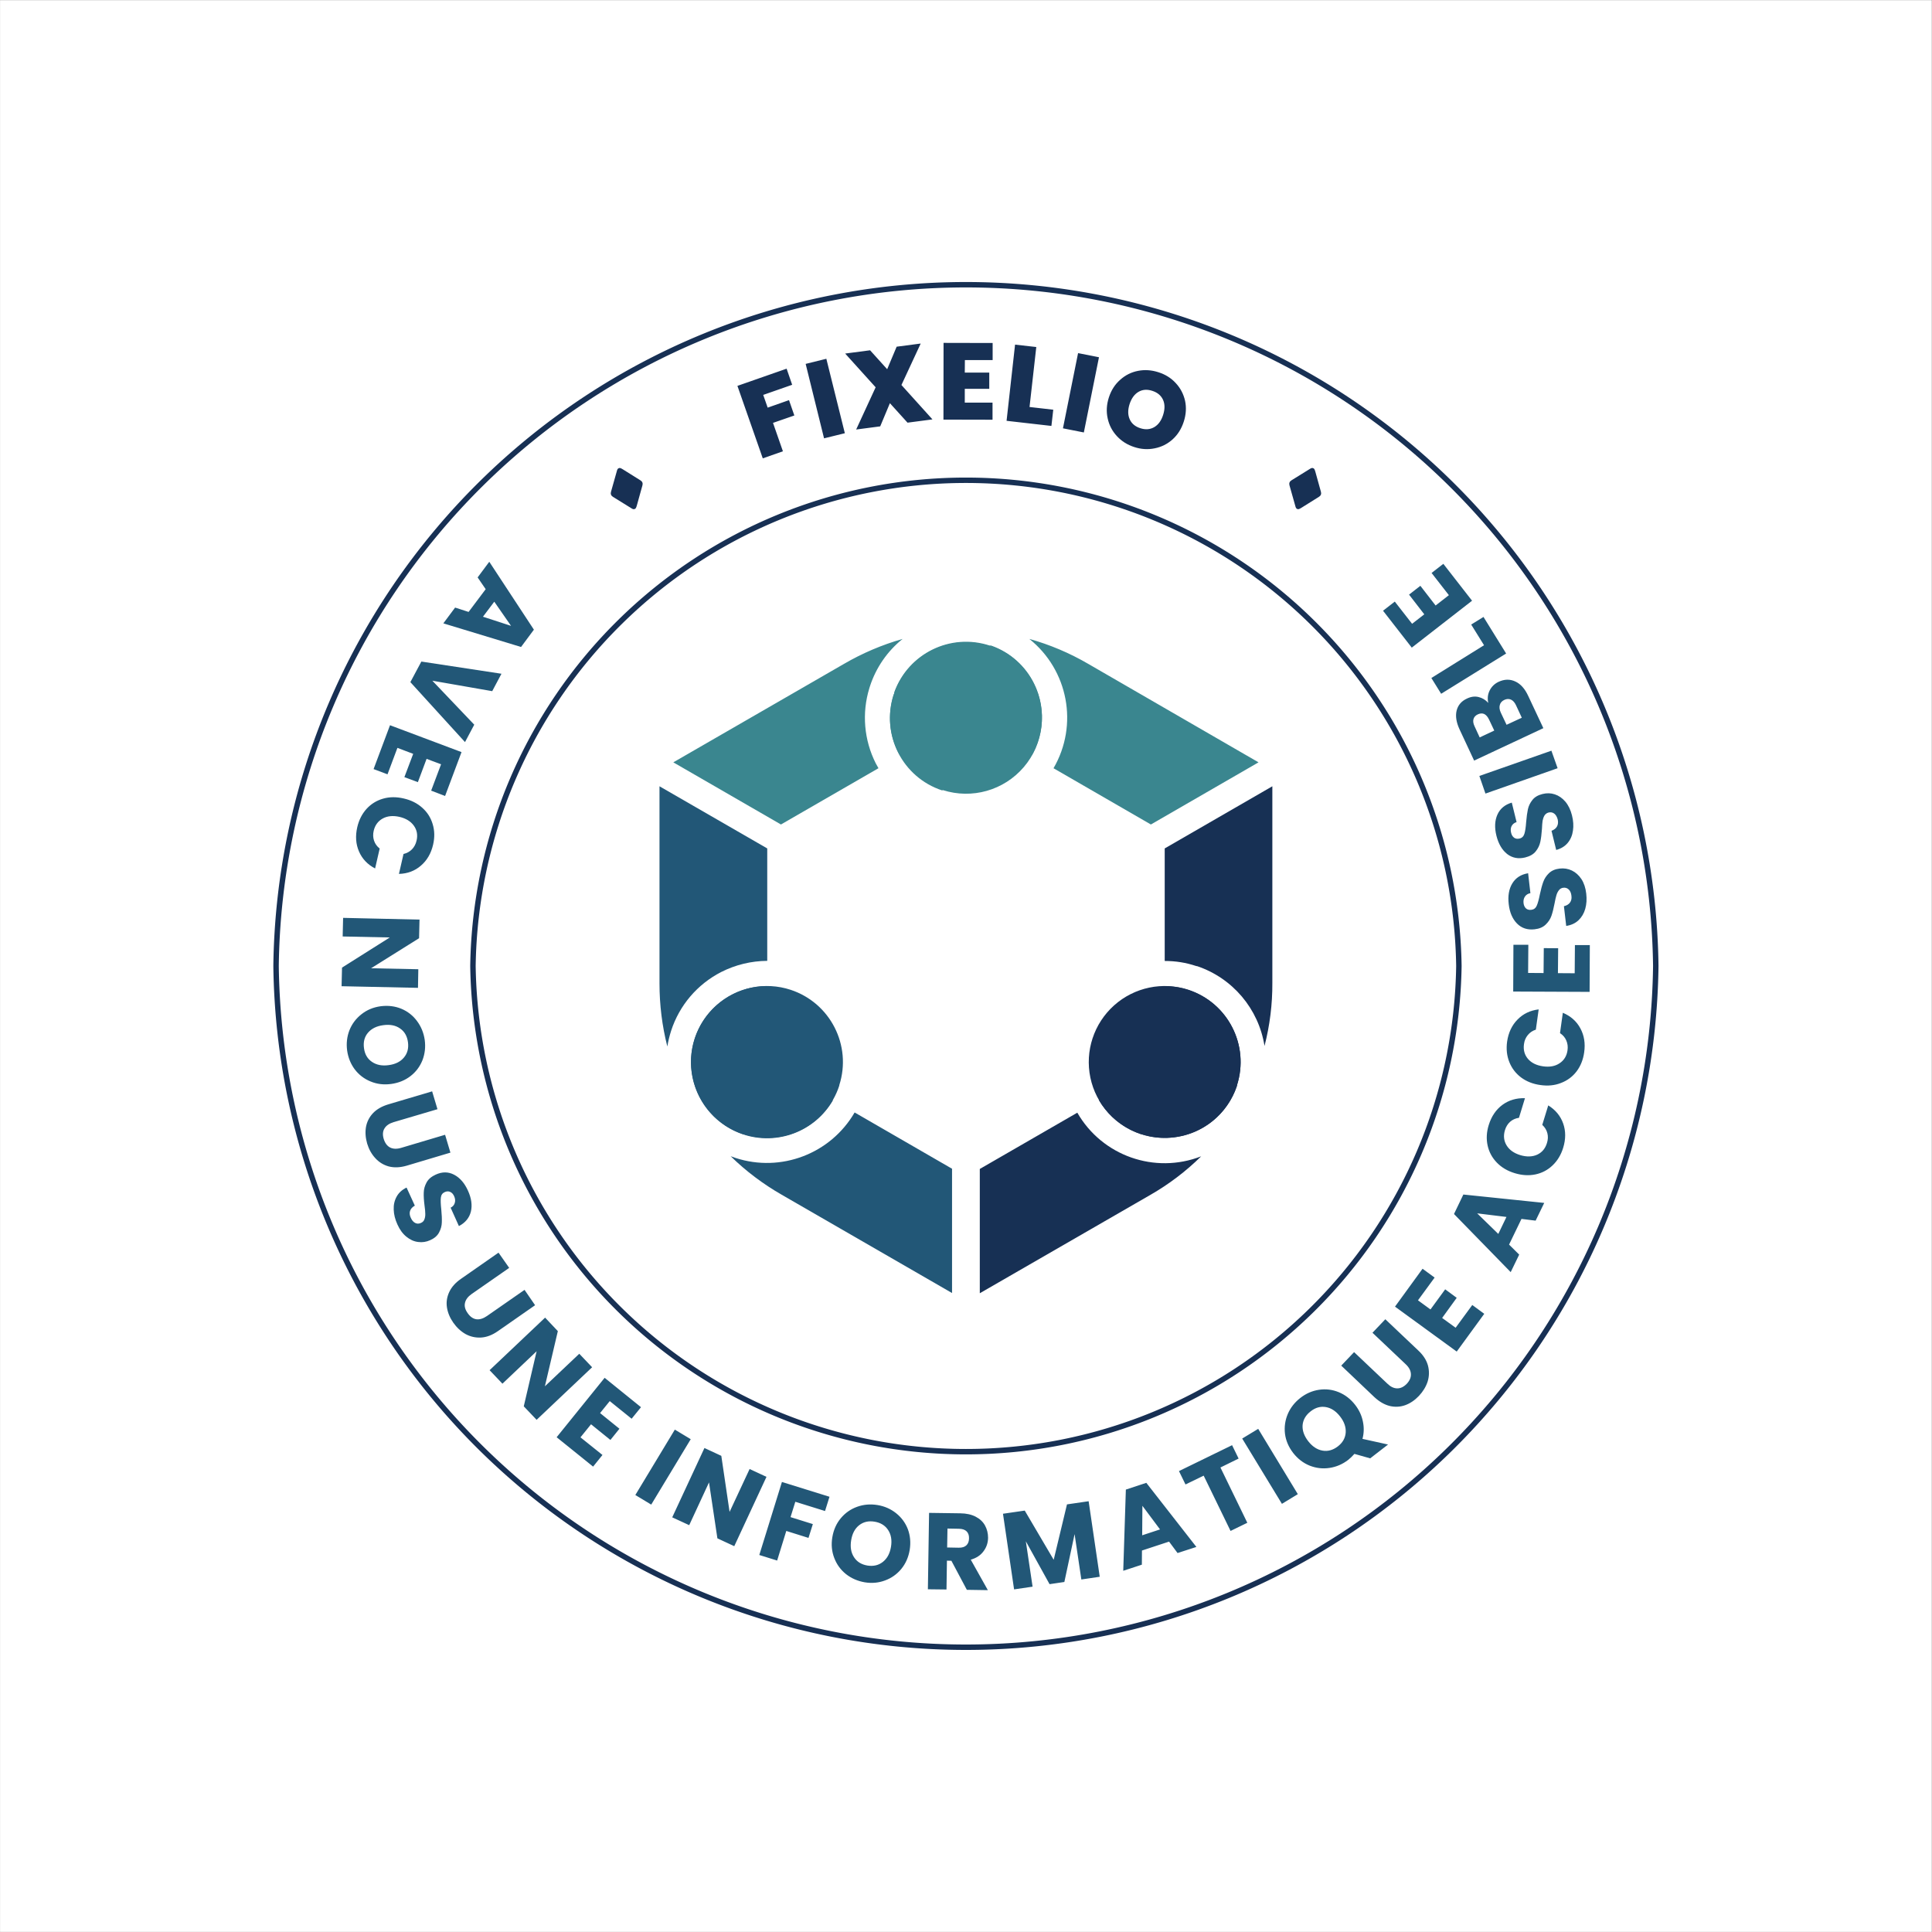
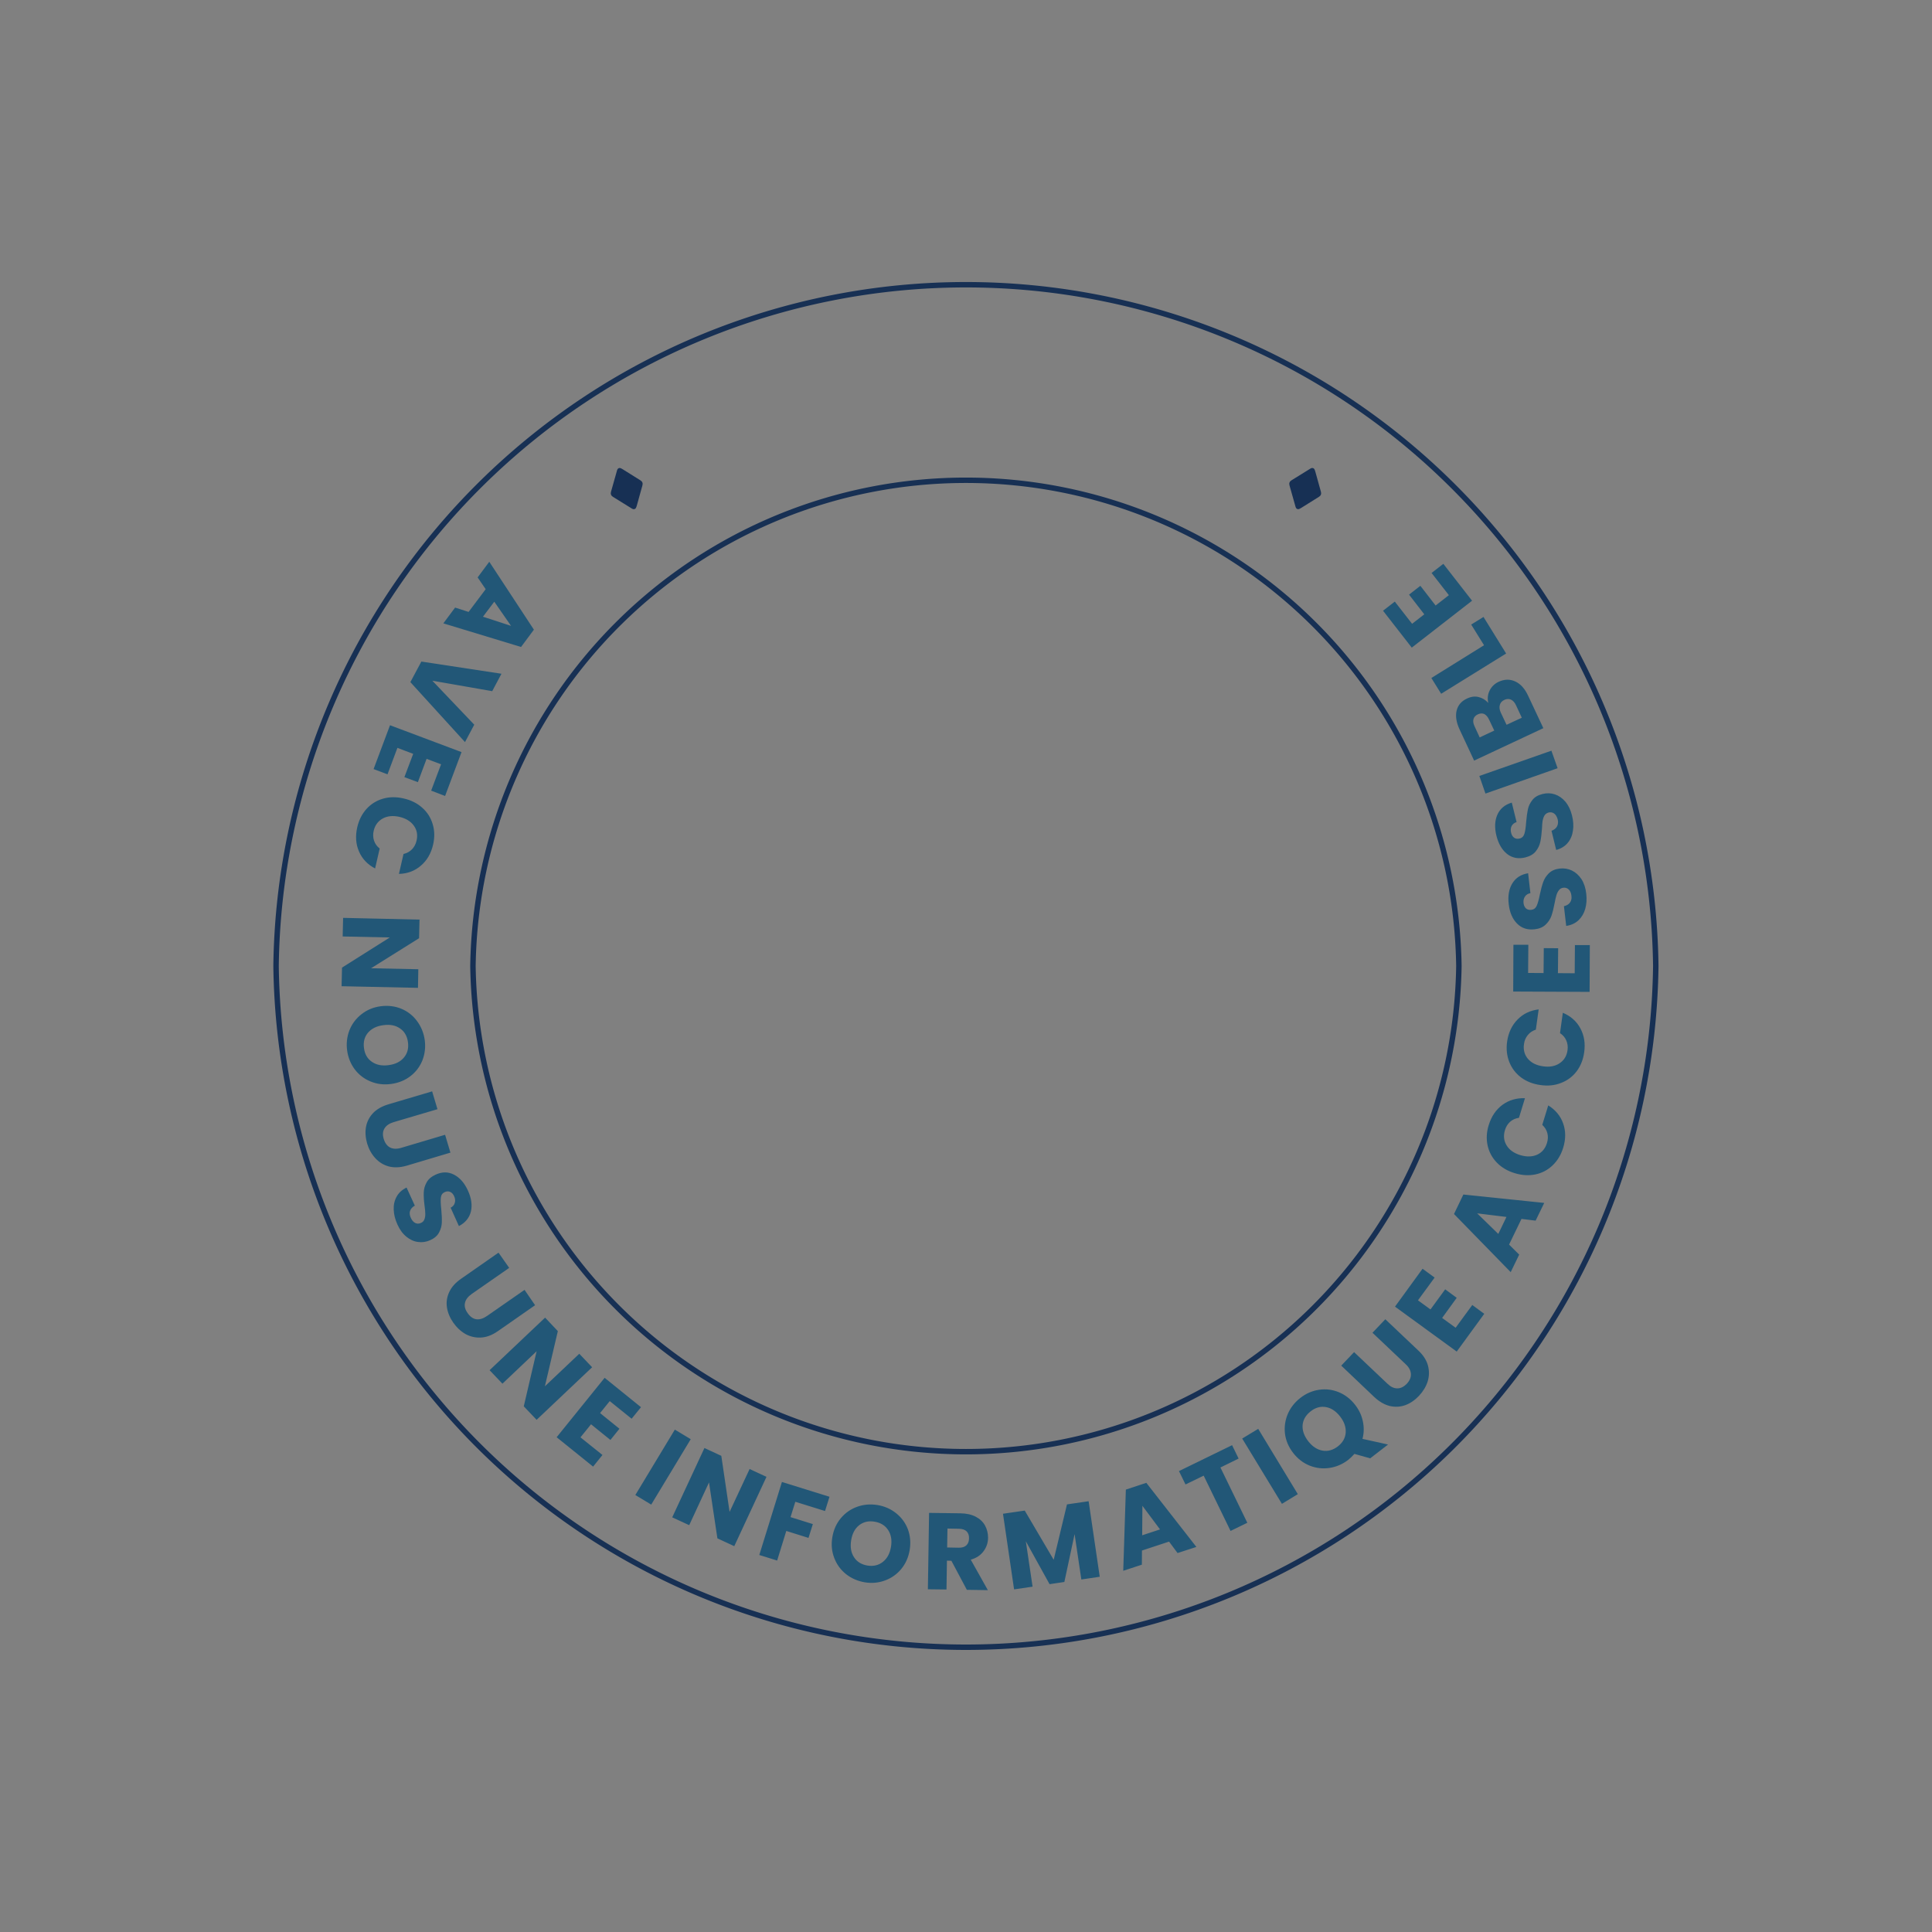
<svg xmlns="http://www.w3.org/2000/svg" version="1.1" viewBox="0 0 15.213 15.213">
  <rect x="0" y="0" width="15.213" height="15.213" fill="#808080" stroke="none" />
  <g transform="matrix(0.857,0,0,0.857,5.193,5.031)">
-     <rect width="17.749" height="17.749" x="-6.059" y="-5.869" fill="#ffffff" />
    <g>
-       <path d=" M 1.168 -2.483 L 1.219 -2.335 L 0.953 -2.242 L 0.994 -2.125 L 1.19 -2.194 L 1.239 -2.053 L 1.043 -1.985 L 1.134 -1.724 L 0.949 -1.659 L 0.716 -2.325 L 1.168 -2.483 M 1.533 -2.574 L 1.703 -1.89 L 1.512 -1.843 L 1.343 -2.527 L 1.533 -2.574 M 2.279 -1.987 L 2.117 -2.166 L 2.028 -1.953 L 1.807 -1.924 L 1.986 -2.312 L 1.706 -2.622 L 1.935 -2.652 L 2.092 -2.478 L 2.179 -2.685 L 2.4 -2.714 L 2.223 -2.333 L 2.508 -2.017 L 2.279 -1.987 M 2.806 -2.562 L 2.805 -2.447 L 3.03 -2.447 L 3.03 -2.298 L 2.805 -2.298 L 2.805 -2.171 L 3.06 -2.171 L 3.06 -2.014 L 2.609 -2.015 L 2.61 -2.72 L 3.061 -2.719 L 3.061 -2.562 L 2.806 -2.562 M 3.4 -2.131 L 3.618 -2.106 L 3.601 -1.957 L 3.189 -2.004 L 3.267 -2.704 L 3.462 -2.682 L 3.4 -2.131 M 4.038 -2.588 L 3.899 -1.897 L 3.707 -1.935 L 3.846 -2.626 L 4.038 -2.588 M 4.203 -1.863 Q 4.138 -1.933 4.118 -2.026 Q 4.097 -2.12 4.129 -2.219 Q 4.161 -2.318 4.233 -2.381 Q 4.304 -2.445 4.397 -2.463 Q 4.49 -2.481 4.585 -2.45 Q 4.68 -2.42 4.744 -2.35 Q 4.808 -2.281 4.829 -2.188 Q 4.849 -2.095 4.817 -1.996 Q 4.785 -1.897 4.714 -1.833 Q 4.642 -1.769 4.549 -1.751 Q 4.456 -1.732 4.362 -1.763 Q 4.268 -1.793 4.203 -1.863 M 4.546 -1.946 Q 4.602 -1.979 4.627 -2.057 Q 4.653 -2.137 4.627 -2.196 Q 4.6 -2.256 4.529 -2.279 Q 4.457 -2.303 4.401 -2.27 Q 4.345 -2.237 4.319 -2.157 Q 4.294 -2.078 4.32 -2.019 Q 4.346 -1.959 4.418 -1.936 Q 4.489 -1.913 4.546 -1.946" fill="#173054" fill-rule="nonzero" />
-     </g>
+       </g>
    <g>
      <path d=" M -1.754 -0.248 L -1.597 -0.457 L -1.671 -0.565 L -1.564 -0.709 L -1.154 -0.085 L -1.272 0.074 L -1.986 -0.143 L -1.878 -0.288 L -1.754 -0.248 M -1.622 -0.204 L -1.364 -0.12 L -1.518 -0.342 L -1.622 -0.204 M -1.787 0.948 L -2.289 0.397 L -2.188 0.208 L -1.452 0.32 L -1.537 0.48 L -2.087 0.384 L -1.702 0.788 L -1.787 0.948 M -2.007 1.152 L -2.14 1.102 L -2.22 1.316 L -2.344 1.27 L -2.263 1.056 L -2.408 1.001 L -2.499 1.244 L -2.627 1.196 L -2.476 0.793 L -1.819 1.04 L -1.97 1.443 L -2.098 1.394 L -2.007 1.152 M -2.18 1.551 Q -2.11 1.613 -2.084 1.702 Q -2.057 1.79 -2.08 1.89 Q -2.108 2.011 -2.192 2.083 Q -2.276 2.156 -2.394 2.159 L -2.352 1.976 Q -2.305 1.965 -2.274 1.933 Q -2.243 1.901 -2.232 1.853 Q -2.214 1.776 -2.257 1.716 Q -2.3 1.656 -2.389 1.635 Q -2.479 1.615 -2.543 1.65 Q -2.608 1.686 -2.626 1.763 Q -2.637 1.81 -2.623 1.853 Q -2.609 1.896 -2.571 1.926 L -2.613 2.109 Q -2.717 2.055 -2.761 1.953 Q -2.805 1.852 -2.777 1.73 Q -2.754 1.631 -2.692 1.562 Q -2.63 1.494 -2.541 1.468 Q -2.452 1.442 -2.35 1.466 Q -2.249 1.489 -2.18 1.551 M -2.921 3.191 L -2.917 3.02 L -2.478 2.743 L -2.911 2.734 L -2.907 2.563 L -2.205 2.579 L -2.209 2.75 L -2.65 3.026 L -2.216 3.035 L -2.219 3.206 L -2.921 3.191 M -2.849 3.596 Q -2.814 3.508 -2.739 3.449 Q -2.664 3.389 -2.562 3.375 Q -2.46 3.362 -2.372 3.398 Q -2.284 3.435 -2.228 3.511 Q -2.171 3.587 -2.157 3.685 Q -2.144 3.783 -2.178 3.871 Q -2.213 3.959 -2.288 4.017 Q -2.363 4.075 -2.465 4.089 Q -2.567 4.103 -2.655 4.066 Q -2.743 4.03 -2.8 3.955 Q -2.856 3.88 -2.87 3.782 Q -2.883 3.684 -2.849 3.596 M -2.642 3.886 Q -2.579 3.929 -2.488 3.916 Q -2.396 3.904 -2.348 3.846 Q -2.3 3.789 -2.311 3.706 Q -2.322 3.621 -2.384 3.579 Q -2.445 3.536 -2.538 3.549 Q -2.63 3.561 -2.679 3.619 Q -2.727 3.676 -2.715 3.761 Q -2.704 3.844 -2.642 3.886 M -2.04 4.321 L -2.443 4.44 Q -2.503 4.458 -2.527 4.498 Q -2.551 4.537 -2.534 4.594 Q -2.516 4.652 -2.475 4.673 Q -2.433 4.694 -2.373 4.676 L -1.97 4.556 L -1.921 4.72 L -2.323 4.84 Q -2.413 4.866 -2.487 4.847 Q -2.56 4.827 -2.611 4.771 Q -2.662 4.716 -2.686 4.637 Q -2.709 4.557 -2.697 4.485 Q -2.684 4.413 -2.633 4.358 Q -2.581 4.303 -2.49 4.276 L -2.089 4.157 L -2.04 4.321 M -2.442 5.244 Q -2.445 5.178 -2.415 5.124 Q -2.386 5.071 -2.324 5.041 L -2.248 5.207 Q -2.282 5.226 -2.292 5.256 Q -2.301 5.285 -2.285 5.319 Q -2.27 5.353 -2.245 5.366 Q -2.22 5.379 -2.192 5.366 Q -2.168 5.356 -2.16 5.333 Q -2.151 5.31 -2.152 5.282 Q -2.152 5.254 -2.159 5.205 Q -2.168 5.135 -2.166 5.087 Q -2.165 5.039 -2.14 4.994 Q -2.116 4.949 -2.056 4.922 Q -1.967 4.881 -1.887 4.923 Q -1.807 4.965 -1.76 5.069 Q -1.712 5.174 -1.733 5.262 Q -1.755 5.349 -1.843 5.395 L -1.919 5.226 Q -1.889 5.211 -1.881 5.182 Q -1.872 5.153 -1.887 5.12 Q -1.9 5.091 -1.923 5.081 Q -1.946 5.07 -1.974 5.083 Q -2.005 5.097 -2.009 5.134 Q -2.013 5.171 -2.005 5.242 Q -1.998 5.314 -2 5.361 Q -2.001 5.408 -2.025 5.453 Q -2.048 5.498 -2.106 5.524 Q -2.16 5.549 -2.218 5.541 Q -2.275 5.534 -2.325 5.493 Q -2.376 5.452 -2.408 5.38 Q -2.44 5.31 -2.442 5.244 M -1.381 5.779 L -1.726 6.019 Q -1.777 6.055 -1.787 6.1 Q -1.798 6.145 -1.763 6.194 Q -1.729 6.244 -1.683 6.251 Q -1.637 6.257 -1.585 6.221 L -1.24 5.981 L -1.143 6.122 L -1.486 6.361 Q -1.564 6.415 -1.64 6.419 Q -1.716 6.423 -1.782 6.387 Q -1.847 6.35 -1.895 6.282 Q -1.942 6.214 -1.953 6.142 Q -1.964 6.07 -1.932 6.001 Q -1.9 5.932 -1.823 5.879 L -1.479 5.639 L -1.381 5.779 M -1.129 7.175 L -1.247 7.051 L -1.129 6.545 L -1.443 6.843 L -1.561 6.719 L -1.051 6.236 L -0.934 6.36 L -1.053 6.867 L -0.737 6.568 L -0.619 6.692 L -1.129 7.175 M -0.457 7.003 L -0.546 7.113 L -0.368 7.257 L -0.451 7.36 L -0.629 7.216 L -0.726 7.336 L -0.524 7.498 L -0.61 7.605 L -0.945 7.335 L -0.504 6.789 L -0.17 7.059 L -0.256 7.165 L -0.457 7.003 M 0.287 7.353 L -0.076 7.954 L -0.222 7.866 L 0.141 7.265 L 0.287 7.353 M 0.687 8.336 L 0.532 8.264 L 0.455 7.75 L 0.273 8.143 L 0.117 8.071 L 0.413 7.434 L 0.568 7.506 L 0.644 8.021 L 0.828 7.627 L 0.983 7.699 L 0.687 8.336 M 1.562 7.882 L 1.521 8.013 L 1.248 7.928 L 1.204 8.069 L 1.409 8.133 L 1.369 8.26 L 1.165 8.196 L 1.081 8.468 L 0.917 8.417 L 1.125 7.746 L 1.562 7.882 M 1.714 8.593 Q 1.64 8.534 1.606 8.445 Q 1.571 8.355 1.588 8.254 Q 1.605 8.152 1.666 8.079 Q 1.727 8.006 1.816 7.974 Q 1.905 7.942 2.003 7.958 Q 2.1 7.974 2.174 8.033 Q 2.248 8.092 2.282 8.18 Q 2.315 8.269 2.299 8.37 Q 2.282 8.472 2.221 8.546 Q 2.16 8.619 2.072 8.651 Q 1.984 8.684 1.886 8.668 Q 1.788 8.651 1.714 8.593 M 2.053 8.48 Q 2.112 8.433 2.127 8.342 Q 2.142 8.251 2.101 8.188 Q 2.06 8.125 1.977 8.111 Q 1.894 8.097 1.835 8.143 Q 1.776 8.189 1.761 8.282 Q 1.746 8.374 1.787 8.437 Q 1.827 8.5 1.911 8.514 Q 1.994 8.527 2.053 8.48 M 2.824 8.737 L 2.682 8.47 L 2.641 8.469 L 2.637 8.734 L 2.466 8.732 L 2.477 8.03 L 2.764 8.034 Q 2.847 8.035 2.905 8.065 Q 2.963 8.095 2.991 8.146 Q 3.019 8.197 3.019 8.259 Q 3.018 8.329 2.977 8.383 Q 2.937 8.438 2.86 8.46 L 3.017 8.74 L 2.824 8.737 M 2.643 8.348 L 2.749 8.35 Q 2.796 8.351 2.82 8.328 Q 2.844 8.305 2.844 8.263 Q 2.845 8.223 2.822 8.2 Q 2.799 8.177 2.752 8.176 L 2.646 8.174 L 2.643 8.348 M 3.943 7.923 L 4.045 8.617 L 3.876 8.642 L 3.814 8.225 L 3.72 8.665 L 3.584 8.685 L 3.366 8.291 L 3.428 8.708 L 3.258 8.733 L 3.156 8.038 L 3.356 8.009 L 3.622 8.461 L 3.744 7.952 L 3.943 7.923 M 4.682 8.294 L 4.433 8.376 L 4.432 8.506 L 4.261 8.562 L 4.285 7.816 L 4.473 7.754 L 4.933 8.343 L 4.76 8.399 L 4.682 8.294 M 4.599 8.182 L 4.437 7.965 L 4.435 8.236 L 4.599 8.182 M 5.261 7.408 L 5.321 7.531 L 5.154 7.613 L 5.401 8.121 L 5.247 8.196 L 5 7.688 L 4.833 7.769 L 4.773 7.646 L 5.261 7.408 M 5.501 7.258 L 5.865 7.858 L 5.719 7.947 L 5.354 7.347 L 5.501 7.258 M 6.53 7.529 L 6.385 7.488 Q 6.358 7.519 6.328 7.543 Q 6.25 7.603 6.156 7.617 Q 6.063 7.631 5.974 7.596 Q 5.885 7.56 5.822 7.479 Q 5.759 7.397 5.747 7.303 Q 5.736 7.208 5.773 7.121 Q 5.81 7.035 5.888 6.974 Q 5.966 6.913 6.06 6.899 Q 6.153 6.885 6.241 6.921 Q 6.329 6.957 6.392 7.038 Q 6.447 7.109 6.463 7.191 Q 6.48 7.272 6.459 7.35 L 6.694 7.402 L 6.53 7.529 M 6.092 7.458 Q 6.165 7.471 6.233 7.419 Q 6.299 7.368 6.305 7.293 Q 6.31 7.217 6.254 7.145 Q 6.197 7.071 6.123 7.058 Q 6.049 7.045 5.983 7.097 Q 5.916 7.149 5.909 7.223 Q 5.903 7.297 5.961 7.372 Q 6.018 7.445 6.092 7.458 M 6.382 6.553 L 6.687 6.842 Q 6.732 6.886 6.778 6.886 Q 6.824 6.887 6.866 6.844 Q 6.907 6.8 6.904 6.754 Q 6.902 6.707 6.856 6.664 L 6.551 6.375 L 6.669 6.251 L 6.973 6.539 Q 7.041 6.603 7.061 6.677 Q 7.08 6.751 7.058 6.823 Q 7.035 6.894 6.978 6.955 Q 6.921 7.015 6.853 7.04 Q 6.784 7.065 6.71 7.048 Q 6.637 7.03 6.568 6.966 L 6.264 6.677 L 6.382 6.553 M 6.969 6.077 L 7.084 6.161 L 7.219 5.976 L 7.325 6.054 L 7.191 6.239 L 7.315 6.329 L 7.468 6.12 L 7.578 6.201 L 7.325 6.548 L 6.758 6.135 L 7.011 5.787 L 7.122 5.868 L 6.969 6.077 M 7.92 5.329 L 7.806 5.565 L 7.899 5.657 L 7.821 5.818 L 7.3 5.284 L 7.386 5.105 L 8.129 5.182 L 8.05 5.345 L 7.92 5.329 M 7.782 5.311 L 7.513 5.278 L 7.707 5.467 L 7.782 5.311 M 7.694 4.812 Q 7.629 4.745 7.609 4.655 Q 7.589 4.564 7.619 4.467 Q 7.656 4.347 7.745 4.281 Q 7.834 4.216 7.952 4.22 L 7.897 4.4 Q 7.849 4.407 7.815 4.437 Q 7.782 4.467 7.768 4.514 Q 7.745 4.59 7.783 4.653 Q 7.821 4.716 7.909 4.743 Q 7.997 4.769 8.064 4.739 Q 8.131 4.708 8.154 4.632 Q 8.169 4.585 8.158 4.542 Q 8.147 4.498 8.111 4.465 L 8.166 4.286 Q 8.266 4.348 8.303 4.452 Q 8.34 4.556 8.303 4.676 Q 8.273 4.773 8.206 4.837 Q 8.139 4.901 8.049 4.92 Q 7.958 4.939 7.859 4.909 Q 7.759 4.879 7.694 4.812 M 7.916 4.029 Q 7.842 3.973 7.808 3.887 Q 7.774 3.801 7.788 3.7 Q 7.806 3.576 7.884 3.497 Q 7.961 3.418 8.078 3.404 L 8.052 3.59 Q 8.006 3.605 7.978 3.64 Q 7.949 3.675 7.943 3.723 Q 7.932 3.802 7.979 3.858 Q 8.027 3.914 8.118 3.927 Q 8.209 3.94 8.27 3.899 Q 8.332 3.858 8.343 3.78 Q 8.35 3.731 8.332 3.69 Q 8.315 3.649 8.274 3.622 L 8.3 3.435 Q 8.409 3.481 8.461 3.578 Q 8.514 3.676 8.496 3.799 Q 8.482 3.9 8.426 3.974 Q 8.37 4.047 8.283 4.08 Q 8.197 4.114 8.094 4.099 Q 7.991 4.085 7.916 4.029 M 7.981 3.069 L 8.123 3.07 L 8.125 2.841 L 8.257 2.842 L 8.255 3.071 L 8.409 3.072 L 8.411 2.813 L 8.548 2.813 L 8.546 3.243 L 7.844 3.24 L 7.846 2.81 L 7.983 2.81 L 7.981 3.069 M 8.506 2.48 Q 8.488 2.543 8.444 2.585 Q 8.399 2.627 8.331 2.637 L 8.31 2.456 Q 8.348 2.447 8.366 2.422 Q 8.384 2.397 8.379 2.36 Q 8.375 2.323 8.355 2.303 Q 8.335 2.283 8.305 2.286 Q 8.279 2.289 8.264 2.309 Q 8.249 2.328 8.241 2.355 Q 8.233 2.381 8.224 2.43 Q 8.211 2.499 8.195 2.545 Q 8.179 2.59 8.142 2.625 Q 8.105 2.661 8.04 2.668 Q 7.942 2.679 7.879 2.615 Q 7.816 2.551 7.803 2.438 Q 7.789 2.323 7.836 2.246 Q 7.883 2.169 7.981 2.153 L 8.002 2.336 Q 7.969 2.342 7.952 2.367 Q 7.935 2.392 7.939 2.428 Q 7.943 2.459 7.961 2.476 Q 7.98 2.493 8.011 2.489 Q 8.045 2.485 8.06 2.452 Q 8.075 2.418 8.089 2.347 Q 8.104 2.277 8.12 2.233 Q 8.136 2.188 8.172 2.153 Q 8.209 2.117 8.271 2.11 Q 8.331 2.103 8.383 2.128 Q 8.435 2.153 8.471 2.207 Q 8.506 2.261 8.515 2.34 Q 8.524 2.416 8.506 2.48 M 8.393 1.761 Q 8.384 1.827 8.345 1.874 Q 8.306 1.921 8.239 1.939 L 8.196 1.763 Q 8.233 1.749 8.247 1.722 Q 8.261 1.695 8.253 1.659 Q 8.243 1.622 8.221 1.605 Q 8.199 1.588 8.169 1.595 Q 8.144 1.602 8.131 1.623 Q 8.119 1.644 8.114 1.671 Q 8.11 1.698 8.108 1.747 Q 8.103 1.818 8.093 1.865 Q 8.083 1.912 8.051 1.952 Q 8.019 1.992 7.954 2.008 Q 7.859 2.031 7.788 1.976 Q 7.718 1.92 7.69 1.809 Q 7.662 1.697 7.699 1.614 Q 7.736 1.532 7.831 1.504 L 7.875 1.683 Q 7.843 1.693 7.829 1.72 Q 7.816 1.747 7.825 1.782 Q 7.832 1.812 7.853 1.827 Q 7.873 1.841 7.903 1.834 Q 7.936 1.826 7.947 1.79 Q 7.958 1.755 7.963 1.683 Q 7.969 1.612 7.979 1.565 Q 7.989 1.519 8.021 1.479 Q 8.052 1.44 8.113 1.425 Q 8.172 1.41 8.226 1.428 Q 8.281 1.446 8.323 1.495 Q 8.365 1.545 8.384 1.621 Q 8.403 1.696 8.393 1.761 M 7.533 1.259 L 8.195 1.027 L 8.252 1.188 L 7.589 1.421 L 7.533 1.259 M 7.628 0.473 Q 7.655 0.42 7.71 0.394 Q 7.79 0.357 7.863 0.391 Q 7.936 0.424 7.982 0.524 L 8.121 0.82 L 7.485 1.118 L 7.351 0.831 Q 7.306 0.734 7.324 0.659 Q 7.343 0.583 7.419 0.548 Q 7.475 0.521 7.526 0.534 Q 7.577 0.546 7.615 0.588 Q 7.601 0.527 7.628 0.473 M 7.67 0.842 L 7.622 0.741 Q 7.604 0.703 7.578 0.69 Q 7.552 0.678 7.519 0.693 Q 7.487 0.708 7.479 0.737 Q 7.471 0.765 7.489 0.803 L 7.536 0.905 L 7.67 0.842 M 7.824 0.558 Q 7.796 0.545 7.763 0.56 Q 7.729 0.576 7.721 0.607 Q 7.712 0.638 7.73 0.677 L 7.783 0.789 L 7.923 0.724 L 7.87 0.61 Q 7.852 0.571 7.824 0.558 M 7.576 0.058 L 7.458 -0.132 L 7.571 -0.202 L 7.779 0.134 L 7.182 0.504 L 7.092 0.359 L 7.576 0.058 M 6.915 -0.139 L 7.027 -0.226 L 6.887 -0.407 L 6.991 -0.488 L 7.131 -0.307 L 7.253 -0.402 L 7.094 -0.606 L 7.202 -0.69 L 7.466 -0.351 L 6.912 0.08 L 6.648 -0.259 L 6.756 -0.343 L 6.915 -0.139" fill="#225777" fill-rule="nonzero" />
    </g>
    <g clip-path="url(#SvgjsClipPath42769)">
      <g clip-path="url(#SvgjsClipPath427563a7b9c50-91bc-4716-b5a8-24b41797ab41)">
        <path d=" M 0.127 1.134 L 1.116 1.705 L 2.012 1.188 C 2.003 1.173 1.995 1.158 1.987 1.143 C 1.879 0.929 1.858 0.682 1.928 0.453 L 1.934 0.434 C 1.99 0.263 2.094 0.112 2.234 1.60045285825104e-14 C 2.045 0.054 1.864 0.131 1.694 0.23 L 0.127 1.134 Z M 2.211 1.073 C 2.204 1.062 2.199 1.05 2.192 1.039 C 2.11 0.876 2.095 0.687 2.151 0.512 L 2.158 0.496 L 2.158 0.488 C 2.287 0.133 2.674 -0.057 3.034 0.061 L 3.047 0.061 C 3.406 0.187 3.598 0.577 3.479 0.938 C 3.464 0.984 3.445 1.027 3.421 1.069 L 2.816 0.72 L 2.211 1.069 Z M 3.62 1.188 L 4.515 1.705 L 5.504 1.134 L 3.939 0.229 C 3.769 0.13 3.588 0.053 3.398 1.60045285825104e-14 C 3.756 0.286 3.851 0.791 3.621 1.187 Z" fill="#3a868f" transform="matrix(1,0,0,1,0,0)" fill-rule="evenodd" />
      </g>
      <g clip-path="url(#SvgjsClipPath427563a7b9c50-91bc-4716-b5a8-24b41797ab41)">
        <path d=" M 5.631 1.354 L 4.642 1.925 L 4.642 2.959 C 4.741 2.959 4.839 2.974 4.932 3.006 L 4.938 3.006 C 5.266 3.116 5.505 3.399 5.559 3.74 C 5.608 3.551 5.632 3.356 5.631 3.161 L 5.631 1.354 Z M 4.642 3.19 C 4.716 3.191 4.79 3.202 4.86 3.225 L 4.86 3.225 C 5.224 3.345 5.423 3.736 5.306 4.101 L 5.306 4.106 C 5.219 4.367 4.988 4.553 4.714 4.581 C 4.44 4.609 4.176 4.475 4.037 4.237 L 4.642 3.888 L 4.642 3.189 Z M 3.839 4.353 L 2.943 4.87 L 2.943 6.012 L 4.509 5.109 C 4.68 5.011 4.837 4.892 4.977 4.754 C 4.551 4.92 4.067 4.75 3.839 4.353 Z" fill="#173054" transform="matrix(1,0,0,1,0,0)" fill-rule="evenodd" />
      </g>
      <g clip-path="url(#SvgjsClipPath427563a7b9c50-91bc-4716-b5a8-24b41797ab41)">
        <path d=" M 2.688 6.012 L 2.688 4.868 L 1.793 4.351 C 1.572 4.731 1.116 4.905 0.699 4.769 L 0.654 4.753 C 0.794 4.89 0.952 5.009 1.123 5.107 L 2.688 6.01 Z M 1.594 4.238 C 1.428 4.526 1.082 4.657 0.767 4.552 C 0.443 4.443 0.244 4.116 0.298 3.778 C 0.353 3.44 0.644 3.191 0.986 3.19 L 0.986 3.889 L 1.59 4.238 Z M 0.99 2.96 L 0.99 1.925 L 0 1.354 L 0 3.166 C -0 3.362 0.024 3.556 0.072 3.745 C 0.08 3.696 0.092 3.647 0.107 3.6 C 0.183 3.366 0.348 3.173 0.566 3.061 C 0.698 2.994 0.842 2.959 0.99 2.958 Z" fill="#225777" transform="matrix(1,0,0,1,0,0)" fill-rule="evenodd" />
      </g>
      <g clip-path="url(#SvgjsClipPath427563a7b9c50-91bc-4716-b5a8-24b41797ab41)">
        <path d=" M 2.603 1.389 C 2.871 1.475 3.164 1.392 3.347 1.178 C 3.53 0.964 3.566 0.661 3.439 0.409 C 3.358 0.248 3.218 0.124 3.047 0.065 L 3.034 0.065 C 2.674 -0.052 2.287 0.137 2.158 0.493 L 2.158 0.5 L 2.151 0.517 C 2.034 0.882 2.233 1.272 2.597 1.392 Z" fill="#3a868f" transform="matrix(1,0,0,1,0,0)" fill-rule="evenodd" />
      </g>
      <g clip-path="url(#SvgjsClipPath427563a7b9c50-91bc-4716-b5a8-24b41797ab41)">
        <path d=" M 4.425 4.55 C 4.601 4.608 4.792 4.593 4.958 4.51 C 5.123 4.427 5.248 4.281 5.306 4.105 L 5.306 4.1 C 5.423 3.735 5.224 3.344 4.86 3.224 L 4.86 3.224 C 4.623 3.146 4.363 3.201 4.177 3.367 C 3.991 3.534 3.908 3.786 3.959 4.031 C 4.01 4.275 4.188 4.473 4.425 4.551 Z" fill="#173054" transform="matrix(1,0,0,1,0,0)" fill-rule="evenodd" />
      </g>
      <g clip-path="url(#SvgjsClipPath427563a7b9c50-91bc-4716-b5a8-24b41797ab41)">
        <path d=" M 0.771 4.55 C 0.947 4.608 1.139 4.593 1.304 4.51 C 1.469 4.426 1.595 4.28 1.652 4.104 L 1.652 4.1 C 1.769 3.735 1.569 3.344 1.205 3.224 L 1.205 3.224 C 0.968 3.146 0.708 3.201 0.522 3.367 C 0.336 3.534 0.253 3.786 0.305 4.031 C 0.356 4.275 0.533 4.473 0.77 4.551 Z" fill="#225777" transform="matrix(1,0,0,1,0,0)" fill-rule="evenodd" />
      </g>
    </g>
    <g>
      <path d=" M -1.739 3.005 A 4.555 4.555 0 0 1 7.37 3.005 A 4.555 4.555 0 0 1 -1.739 3.005 Z M -1.689 3.005 A 4.505 4.505 0 0 0 7.32 3.005 A 4.505 4.505 0 0 0 -1.689 3.005 Z" fill="#173054" fill-rule="nonzero" />
    </g>
    <g>
      <path d=" M -3.548 3.005 A 6.364 6.364 0 0 1 9.179 3.005 A 6.364 6.364 0 0 1 -3.548 3.005 Z M -3.498 3.005 A 6.314 6.314 0 0 0 9.129 3.005 A 6.314 6.314 0 0 0 -3.498 3.005 Z" fill="#173054" fill-rule="nonzero" />
    </g>
    <g transform="matrix(0.932,-0.362,0.362,0.932,0.478,-0.202)">
      <g clip-path="url(#SvgjsClipPath42770)">
        <path d=" M -0.299 -1.18 C -0.287 -1.18 -0.281 -1.188 -0.269 -1.203 L -0.154 -1.357 C -0.148 -1.365 -0.145 -1.373 -0.145 -1.382 C -0.145 -1.39 -0.148 -1.398 -0.154 -1.406 L -0.269 -1.56 C -0.281 -1.575 -0.287 -1.583 -0.299 -1.583 C -0.312 -1.583 -0.318 -1.575 -0.329 -1.56 L -0.445 -1.406 C -0.451 -1.398 -0.454 -1.39 -0.454 -1.382 C -0.454 -1.373 -0.451 -1.365 -0.445 -1.357 L -0.329 -1.203 C -0.318 -1.188 -0.312 -1.18 -0.299 -1.18 Z" fill="#173054" transform="matrix(1,0,0,1,0,0)" fill-rule="nonzero" />
      </g>
    </g>
    <g transform="matrix(-0.932,-0.362,-0.362,0.932,10.96,2.053)">
      <g clip-path="url(#SvgjsClipPath42771)">
        <path d=" M 5.93 -1.18 C 5.943 -1.18 5.949 -1.188 5.96 -1.203 L 6.076 -1.357 C 6.082 -1.365 6.085 -1.373 6.085 -1.382 C 6.085 -1.39 6.082 -1.398 6.076 -1.406 L 5.96 -1.56 C 5.949 -1.575 5.943 -1.583 5.93 -1.583 C 5.918 -1.583 5.912 -1.575 5.9 -1.56 L 5.785 -1.406 C 5.779 -1.398 5.776 -1.39 5.776 -1.382 C 5.776 -1.373 5.779 -1.365 5.785 -1.357 L 5.9 -1.203 C 5.912 -1.188 5.918 -1.18 5.93 -1.18 Z" fill="#173054" transform="matrix(1,0,0,1,0,0)" fill-rule="nonzero" />
      </g>
    </g>
  </g>
  <defs>
    <clipPath id="SvgjsClipPath42769">
-       <path d=" M 0 0 h 5.631 v 6.01 h -5.631 Z" />
-     </clipPath>
+       </clipPath>
    <clipPath id="SvgjsClipPath427563a7b9c50-91bc-4716-b5a8-24b41797ab41">
      <path d=" M 0 0 L 5.631 0 L 5.631 6.01 L 0 6.01 Z" />
    </clipPath>
    <clipPath id="SvgjsClipPath42770">
      <path d=" M -0.609 -1.699 h 0.62 v 0.643 h -0.62 Z" />
    </clipPath>
    <clipPath id="SvgjsClipPath42771">
      <path d=" M 5.62 -1.699 h 0.62 v 0.643 h -0.62 Z" />
    </clipPath>
  </defs>
</svg>